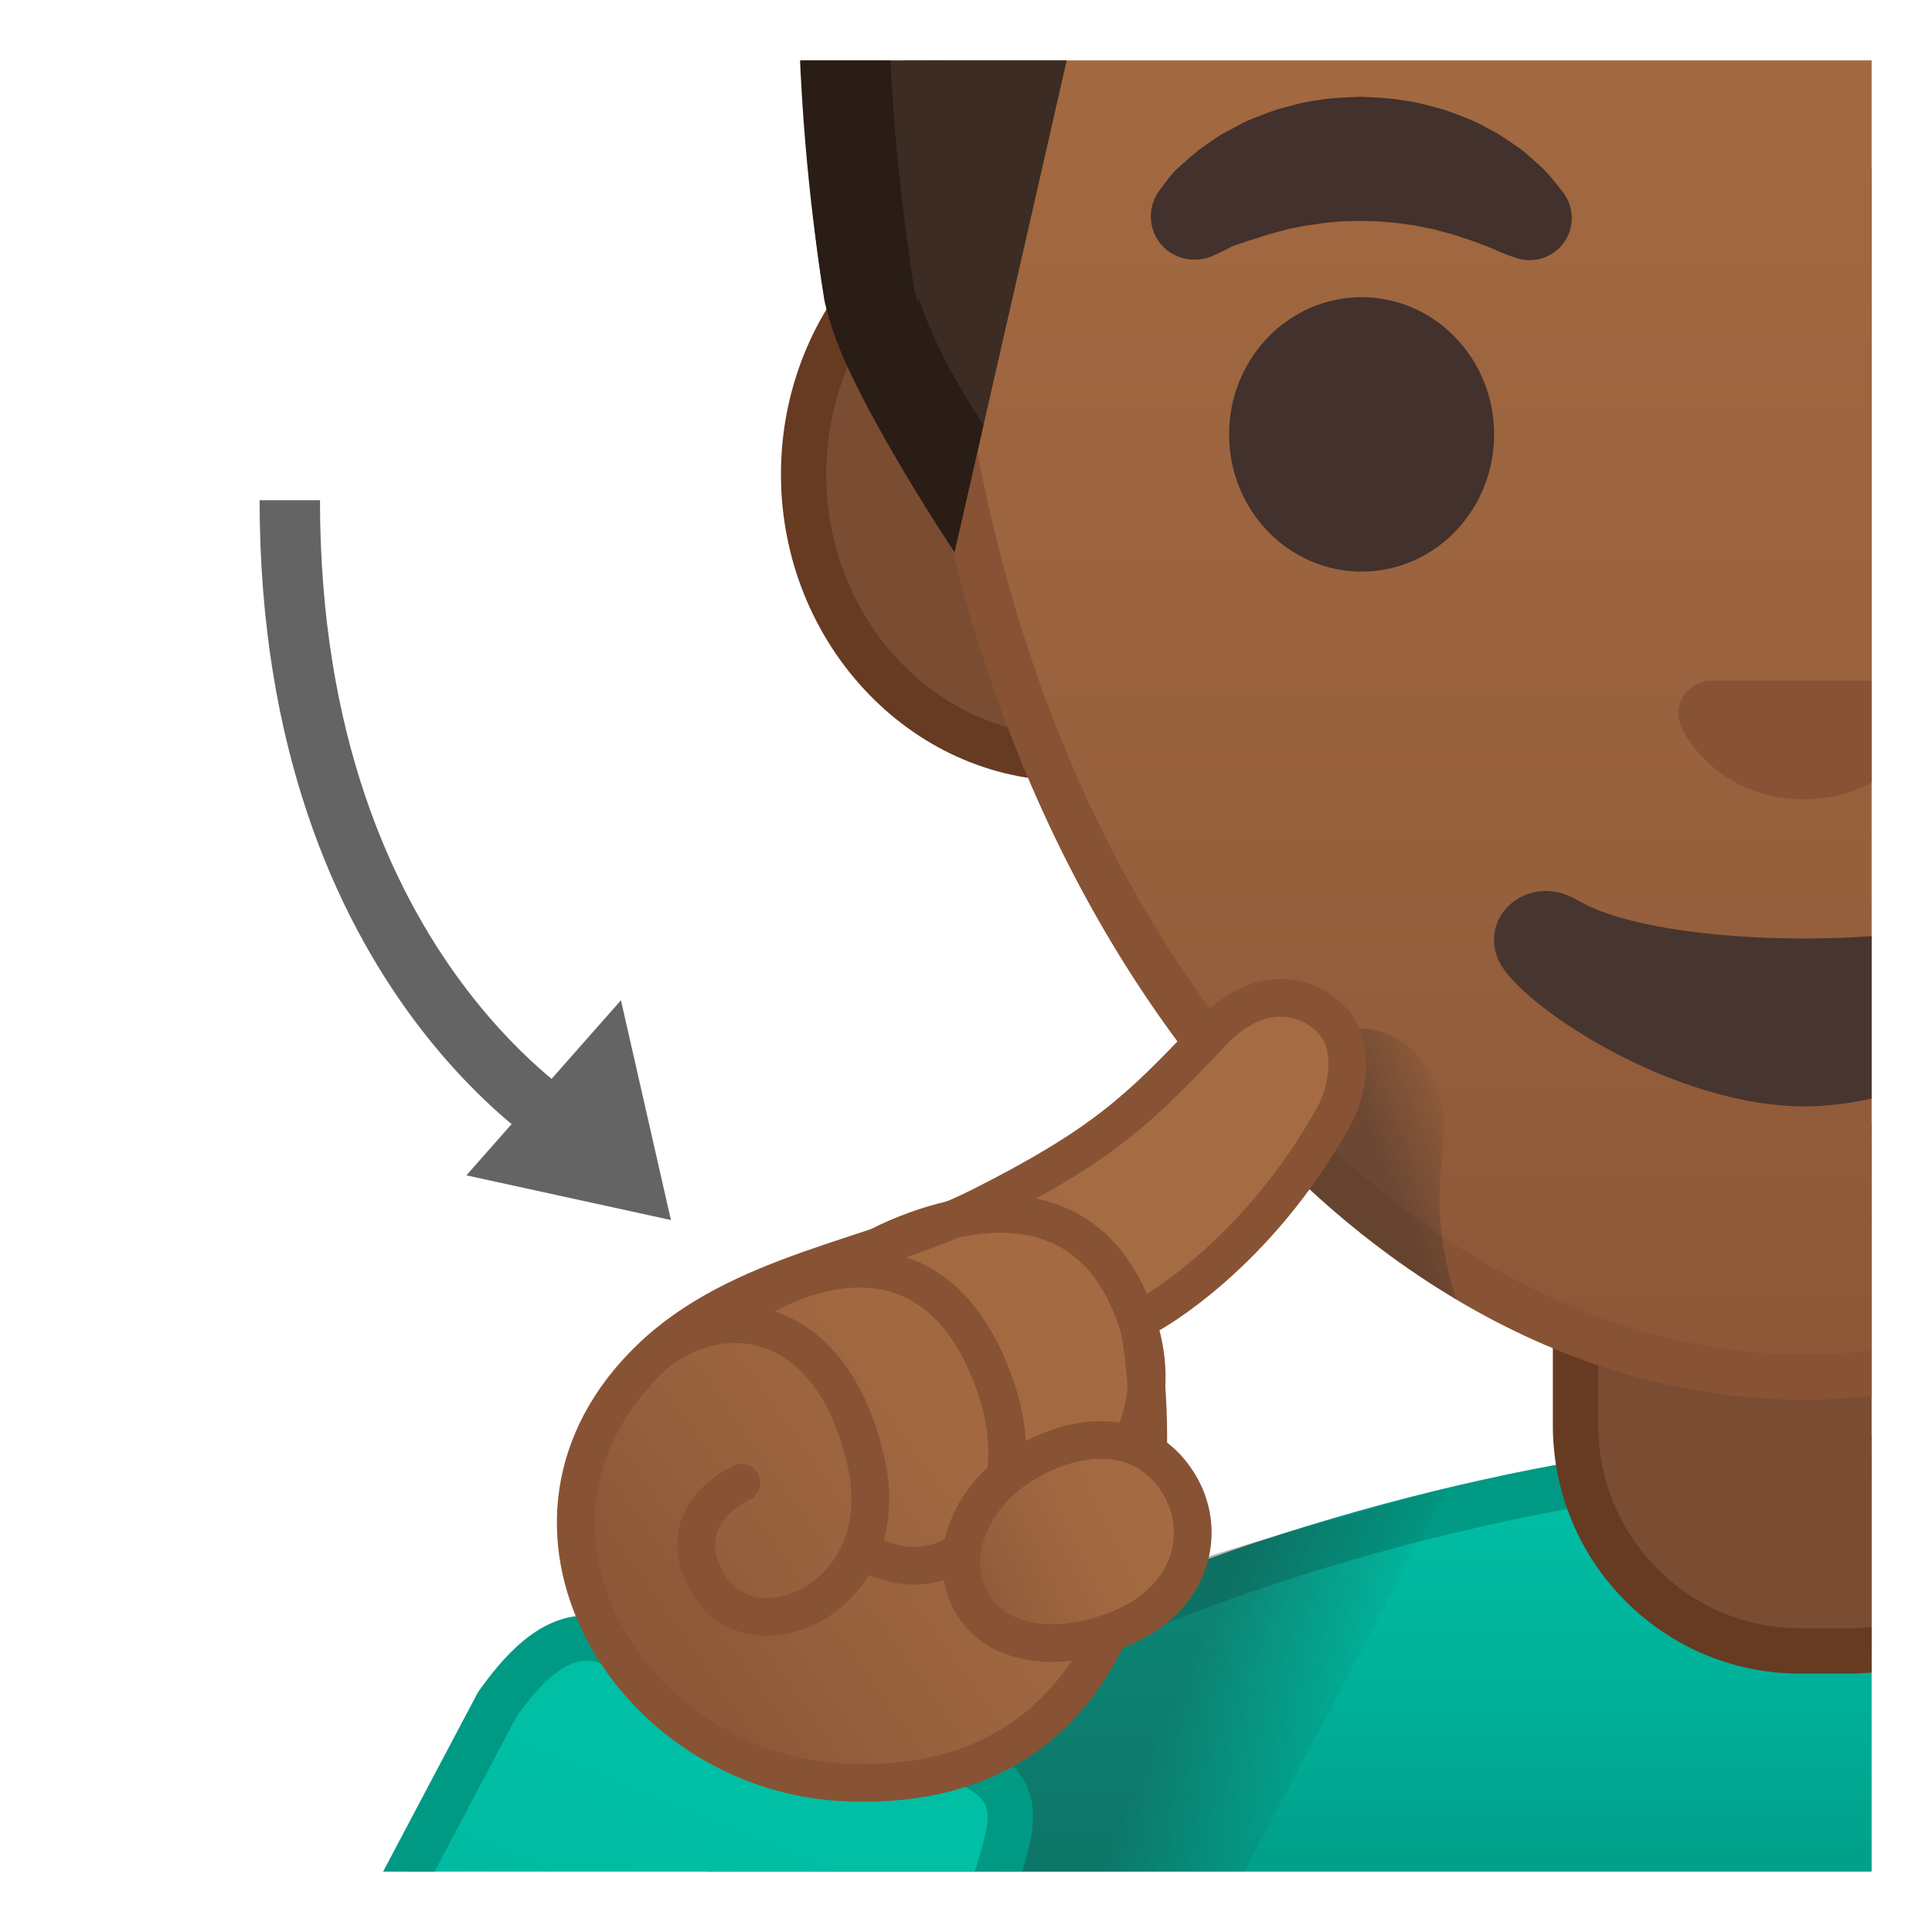
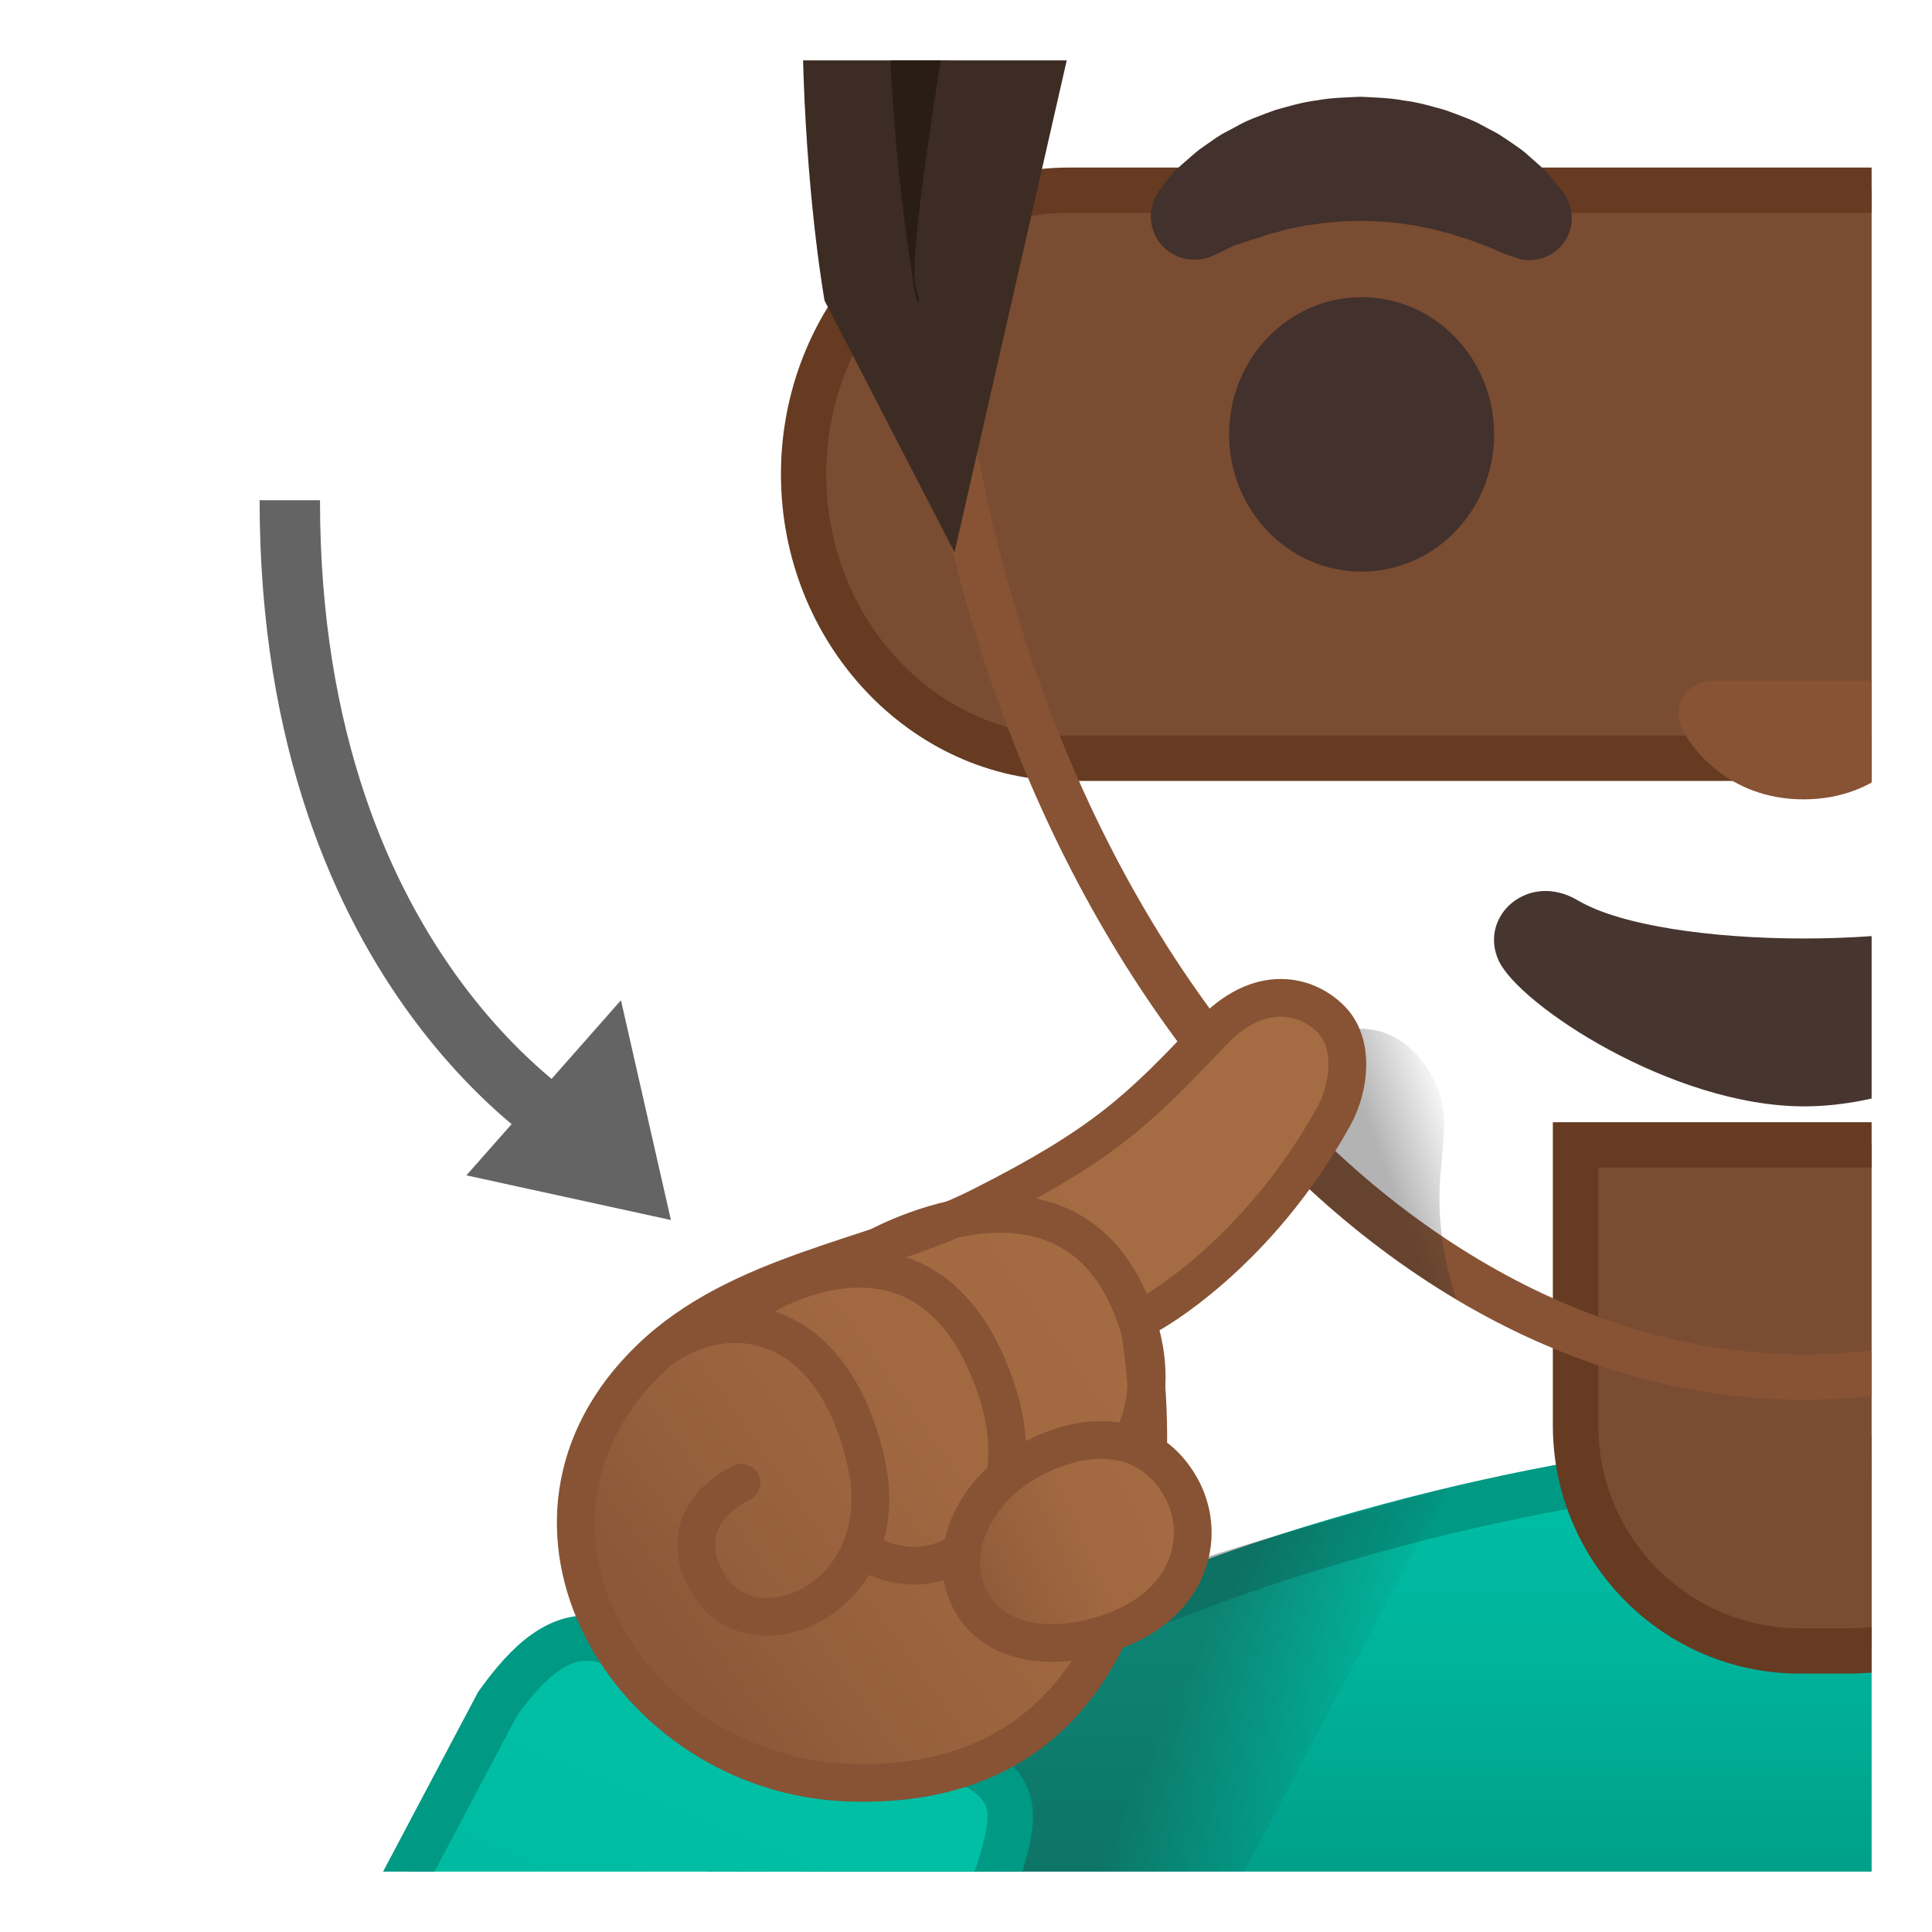
<svg xmlns="http://www.w3.org/2000/svg" xmlns:xlink="http://www.w3.org/1999/xlink" enable-background="new 0 0 128 128" viewBox="0 0 128 128">
  <defs>
    <rect id="h" x="4" y="4" width="120" height="120" />
  </defs>
  <clipPath id="a">
    <use xlink:href="#h" />
  </clipPath>
  <g clip-path="url(#a)">
    <linearGradient id="g" x1="119.99" x2="119.99" y1="98.113" y2="124.89" gradientUnits="userSpaceOnUse">
      <stop stop-color="#00BFA5" offset="0" />
      <stop stop-color="#00B29A" offset=".47" />
      <stop stop-color="#009E89" offset="1" />
    </linearGradient>
    <path d="M42.11,155.68v-15.56c0-8.53,5.23-21.02,30.17-32.11c17.62-7.83,37.81-11.4,49.11-11.4 c36.78,0,76.47,16.27,76.47,42.56v16.51H42.11z" fill="url(#g)" />
    <path d="m121.39 98.11c18.56 0 37.34 4.14 51.51 11.35 19.39 9.87 23.46 21.61 23.46 29.72v15.01h-152.75v-14.06c0-15.42 18.34-25.87 29.28-30.74 17.42-7.75 37.35-11.28 48.5-11.28m0-3c-24.89 0-80.78 15.75-80.78 45.01v17.06h158.76v-18.01c-0.01-27.62-40.96-44.06-77.98-44.06z" fill="#009984" />
    <linearGradient id="f" x1="74.241" x2="87.225" y1="113.72" y2="119.76" gradientUnits="userSpaceOnUse">
      <stop stop-color="#262626" offset=".197" />
      <stop stop-color="#262626" stop-opacity="0" offset="1" />
    </linearGradient>
    <path d="m80.59 127.47 15.33-28.9c-14.56 4.01-28.72 7.54-39.97 16.58-2.07 6.4-4.22 13.08-4.22 13.34 0 0.51 28.86-1.02 28.86-1.02z" fill="url(#f)" opacity=".35" />
    <linearGradient id="e" x1="34.061" x2="20.734" y1="124.03" y2="160.59" gradientTransform="matrix(1.097 .033 -.034 1.111 13.94 -19.569)" gradientUnits="userSpaceOnUse">
      <stop stop-color="#00BFA5" offset="0" />
      <stop stop-color="#00B29A" offset=".705" />
      <stop stop-color="#00AB94" offset="1" />
    </linearGradient>
    <path d="m16.85 143.34 16.11-30.45c1.57-2.17 3.5-4.36 5.9-4.36 0.58 0 1.18 0.12 1.8 0.37 0.05 0.02 0.1 0.04 0.16 0.05 8.43 2.33 22.66 6.8 24.94 8.85 1.71 1.54 1.3 3.25 0.34 6.38l-12.76 30.87-36.49-11.71z" fill="url(#e)" />
    <path d="m38.86 110.03c0.39 0 0.8 0.09 1.25 0.27 0.1 0.04 0.21 0.08 0.31 0.1 10.32 2.86 22.57 6.93 24.34 8.52 0.91 0.82 0.9 1.58-0.07 4.75l-12.21 29.53-33.46-10.74 15.22-28.77c1.26-1.74 2.9-3.66 4.62-3.66m0-3c-3.24 0-5.57 2.82-7.18 5.06l-16.99 32.12 39.51 12.68 13.32-32.21c0.95-3.07 1.75-5.75-0.75-8-3.4-3.06-25.55-9.18-25.55-9.18-0.84-0.32-1.62-0.47-2.36-0.47z" fill="#009984" />
    <path d="m119.25 109.38c-8.2 0-14.86-6.7-14.86-14.95v-18.58h33v18.58c0 8.24-6.67 14.95-14.86 14.95h-3.28z" fill="#7A4C32" />
    <path d="m135.88 77.35v17.08c0 7.41-5.99 13.45-13.36 13.45h-3.27c-7.37 0-13.36-6.03-13.36-13.45v-17.08h29.99m3-3h-36v20.08c0 9.08 7.33 16.45 16.36 16.45h3.27c9.04 0 16.36-7.36 16.36-16.45v-20.08h0.01z" fill="#663B22" />
    <path d="M70.82,50.25c-9.69,0-17.58-8.44-17.58-18.82S61.13,12.6,70.82,12.6h97.33 c9.69,0,17.58,8.44,17.58,18.82s-7.89,18.82-17.58,18.82H70.82z" fill="#7A4C32" />
    <path d="m168.15 14.1c8.87 0 16.08 7.77 16.08 17.32s-7.21 17.32-16.08 17.32h-97.33c-8.87 0-16.08-7.77-16.08-17.32s7.21-17.32 16.08-17.32h97.33m0-3h-97.33c-10.49 0-19.08 9.15-19.08 20.32s8.59 20.32 19.08 20.32h97.33c10.49 0 19.08-9.15 19.08-20.32s-8.58-20.32-19.08-20.32z" fill="#663B22" />
    <linearGradient id="d" x1="122.36" x2="122.36" y1="-51.292" y2="94.884" gradientTransform="matrix(-1 0 0 -1 241.82 38.732)" gradientUnits="userSpaceOnUse">
      <stop stop-color="#8D5738" offset=".006" />
      <stop stop-color="#97603D" offset=".219" />
      <stop stop-color="#A26941" offset=".577" />
      <stop stop-color="#A56C43" offset="1" />
    </linearGradient>
-     <path d="m119.49 91.24c-14.2 0-28.53-7.96-39.3-21.85-11.53-14.87-18.24-35.3-18.9-57.54-0.64-21.6 5.51-39.7 17.81-52.36 10.49-10.8 25.21-17 40.39-17 28.03 0 58.2 21.72 58.2 69.4 0 22.12-6.36 42.5-17.91 57.39-10.83 13.95-25.51 21.96-40.29 21.96z" fill="url(#d)" />
    <path d="m119.49-56.01c14.93 0 28.77 5.94 38.97 16.72 11.6 12.26 17.73 29.96 17.73 51.18 0 21.78-6.25 41.84-17.6 56.47-10.53 13.58-24.79 21.37-39.1 21.37-13.74 0-27.63-7.75-38.11-21.27-11.34-14.61-17.94-34.73-18.59-56.66-0.63-21.18 5.38-38.91 17.39-51.27 10.2-10.51 24.53-16.54 39.31-16.54m0-3c-30.12 0-61.1 23.48-59.7 70.9 1.42 47.99 29.92 80.85 59.7 80.85 30.99 0 59.7-33.15 59.7-80.85-0.01-47.44-29.58-70.9-59.7-70.9z" fill="#875334" />
    <ellipse cx="90.21" cy="28.78" rx="8.78" ry="9.09" fill="#42312C" />
    <ellipse cx="148.76" cy="28.78" rx="8.78" ry="9.09" fill="#404040" />
    <path d="m80.25 16.99s0.38-0.16 1.02-0.48c0.15-0.07 0.34-0.18 0.51-0.25 0.16-0.04 0.31-0.1 0.48-0.15 0.16-0.06 0.34-0.12 0.52-0.18 0.21-0.06 0.42-0.13 0.65-0.2s0.45-0.16 0.7-0.23c0.25-0.06 0.5-0.13 0.76-0.2 0.13-0.04 0.26-0.07 0.39-0.11 0.14-0.03 0.27-0.05 0.41-0.08 0.28-0.05 0.55-0.12 0.84-0.17 0.58-0.06 1.16-0.19 1.77-0.22 0.6-0.08 1.22-0.06 1.84-0.09 0.61 0.03 1.23 0.02 1.84 0.09 0.61 0.03 1.19 0.15 1.77 0.22 0.29 0.05 0.56 0.13 0.84 0.17 0.14 0.03 0.28 0.05 0.41 0.08 0.13 0.04 0.26 0.07 0.39 0.11 0.26 0.07 0.51 0.14 0.76 0.2 0.25 0.07 0.47 0.16 0.7 0.23 0.46 0.13 0.88 0.29 1.24 0.43 0.19 0.07 0.36 0.14 0.53 0.2 0.16 0.06 0.3 0.14 0.44 0.19 0.53 0.24 0.87 0.36 0.87 0.36l0.5 0.17c1.45 0.51 3.04-0.26 3.55-1.72 0.31-0.89 0.13-1.84-0.37-2.55 0 0-0.28-0.38-0.82-1.02-0.14-0.16-0.29-0.34-0.46-0.52-0.18-0.18-0.38-0.36-0.6-0.55-0.22-0.2-0.45-0.4-0.7-0.62-0.25-0.21-0.54-0.4-0.84-0.61-0.3-0.2-0.61-0.42-0.95-0.63-0.35-0.18-0.7-0.38-1.07-0.57-0.37-0.21-0.76-0.37-1.17-0.53s-0.83-0.32-1.26-0.47c-0.87-0.24-1.78-0.52-2.73-0.63-0.94-0.18-1.91-0.2-2.88-0.25-0.97 0.05-1.94 0.06-2.88 0.24-0.95 0.11-1.86 0.39-2.73 0.63-0.43 0.15-0.85 0.31-1.26 0.47s-0.8 0.32-1.17 0.53c-0.37 0.2-0.72 0.39-1.07 0.57-0.34 0.2-0.65 0.42-0.95 0.63-0.3 0.22-0.58 0.39-0.85 0.62-0.27 0.24-0.53 0.46-0.77 0.67s-0.46 0.4-0.65 0.59c-0.16 0.18-0.27 0.32-0.38 0.46-0.44 0.56-0.68 0.9-0.68 0.9-0.89 1.31-0.55 3.1 0.76 3.99 0.86 0.56 1.89 0.63 2.75 0.28z" fill="#42312C" />
    <path d="m161.3 12.77c-1.65-2.19-5.47-5.37-12.88-5.37s-11.23 3.18-12.88 5.37c-0.73 0.97-0.55 2.08-0.04 2.76 0.47 0.63 1.85 1.21 3.39 0.69 1.53-0.52 4.52-2.07 9.53-2.1 5.01 0.04 8 1.58 9.53 2.1s2.92-0.06 3.39-0.69c0.51-0.68 0.69-1.8-0.04-2.76z" fill="#6D4C41" />
    <path d="m126.36 45.25c-0.19-0.08-0.38-0.12-0.57-0.15h-12.6c-0.19 0.02-0.38 0.07-0.57 0.15-1.14 0.46-1.77 1.65-1.23 2.91s3.05 4.8 8.1 4.8c5.06 0 7.56-3.54 8.1-4.8s-0.09-2.45-1.23-2.91z" fill="#875334" />
    <path d="m134.48 59.65c-5.67 3.37-24.27 3.37-29.95 0-3.26-1.94-6.59 1.03-5.24 3.99 1.33 2.91 11.48 9.66 20.25 9.66s18.79-6.75 20.12-9.66c1.36-2.96-1.92-5.93-5.18-3.99z" fill="#473530" />
    <radialGradient id="c" cx="1668.2" cy="-70.49" r="55.755" gradientTransform="matrix(-1 0 0 1 1788.9 0)" gradientUnits="userSpaceOnUse">
      <stop stop-color="#554138" offset=".001" />
      <stop stop-color="#3C2C23" offset="1" />
    </radialGradient>
    <path d="m120.41-75.23c84.03 0 66.35 96.54 66.35 96.54s-8.85 15.61-8.84 15.28c0.3-13.3-5.03-36.85-8.8-46.88-1.9-5.06-7.15-8-12.47-7.03-8.17 1.48-21.18 3.31-35.54 3.31-13.79 0-26.45-1.69-34.76-3.14-5.7-0.99-11.2 2.52-12.7 8.1l-10.41 45.64-8.61-16.67s-17.21-95.15 65.78-95.15z" fill="url(#c)" />
    <defs>
      <path id="b" d="m120.41-75.23c84.03 0 66.35 96.54 66.35 96.54s-8.85 15.61-8.84 15.28c0.3-13.3-5.03-36.85-8.8-46.88-1.9-5.06-7.15-8-12.47-7.03-8.17 1.48-14.51-15.43-28.86-15.43-13.79 0-33.08 1.75-33.08 1.75s-27.5 10.17-29 15.75c0 0-5.87 30.97-5.04 34.26 1.04 4.11 4.49 9.14 4.49 9.14l-1.93 8.44s-7.19-10.18-8.61-16.67c-0.87-4.05-17.2-95.15 65.79-95.15z" />
    </defs>
    <clipPath id="l">
      <use xlink:href="#b" />
    </clipPath>
    <g clip-path="url(#l)">
-       <path d="m120.41-69.23c20.68 0 36.4 6.27 46.72 18.63 16.89 20.23 15.79 51.94 14.48 64.96-1.91-10.45-4.65-20.81-6.88-26.76-2.5-6.64-8.95-11.1-16.06-11.1-1.03 0-2.07 0.09-3.09 0.28-8.1 1.47-20.65 3.22-34.47 3.22-13.4 0-25.74-1.66-33.73-3.05-0.98-0.17-1.97-0.26-2.96-0.26-7.74 0-14.56 5.23-16.57 12.71l-0.06 0.22-6.95 30.45c-0.15-0.4-0.24-0.73-0.28-0.97-0.02-0.17-0.06-0.42-0.11-0.76-1.51-9.79-1.96-19.43-1.32-28.65 1.2-17.32 6.08-31.09 14.51-40.92 10.25-11.94 25.98-18 46.77-18m0-6c-82.99 0-66.43 90.38-65.78 95.15 0.66 4.77 8.61 16.67 8.61 16.67l10.41-45.63c1.33-4.95 5.81-8.27 10.77-8.27 0.64 0 1.28 0.05 1.93 0.17 8.31 1.45 20.97 3.14 34.76 3.14 14.36 0 27.37-1.83 35.54-3.31 0.68-0.12 1.35-0.18 2.02-0.18 4.58 0 8.79 2.8 10.45 7.22 3.77 10.03 9.1 33.58 8.8 46.88v0.01c0.17 0 8.84-15.28 8.84-15.28s17.67-96.57-66.35-96.57z" fill="#291D15" />
+       <path d="m120.41-69.23c20.68 0 36.4 6.27 46.72 18.63 16.89 20.23 15.79 51.94 14.48 64.96-1.91-10.45-4.65-20.81-6.88-26.76-2.5-6.64-8.95-11.1-16.06-11.1-1.03 0-2.07 0.09-3.09 0.28-8.1 1.47-20.65 3.22-34.47 3.22-13.4 0-25.74-1.66-33.73-3.05-0.98-0.17-1.97-0.26-2.96-0.26-7.74 0-14.56 5.23-16.57 12.71l-0.06 0.22-6.95 30.45c-0.15-0.4-0.24-0.73-0.28-0.97-0.02-0.17-0.06-0.42-0.11-0.76-1.51-9.79-1.96-19.43-1.32-28.65 1.2-17.32 6.08-31.09 14.51-40.92 10.25-11.94 25.98-18 46.77-18m0-6l10.41-45.63c1.33-4.95 5.81-8.27 10.77-8.27 0.64 0 1.28 0.05 1.93 0.17 8.31 1.45 20.97 3.14 34.76 3.14 14.36 0 27.37-1.83 35.54-3.31 0.68-0.12 1.35-0.18 2.02-0.18 4.58 0 8.79 2.8 10.45 7.22 3.77 10.03 9.1 33.58 8.8 46.88v0.01c0.17 0 8.84-15.28 8.84-15.28s17.67-96.57-66.35-96.57z" fill="#291D15" />
    </g>
    <linearGradient id="k" x1="90.37" x2="97.246" y1="77.954" y2="75.464" gradientUnits="userSpaceOnUse">
      <stop stop-color="#262626" offset=".197" />
      <stop stop-color="#262626" stop-opacity="0" offset="1" />
    </linearGradient>
    <path d="m94.77 71.12c-3.31-5.56-8.94-1.62-8.94-1.62l-3.19 5.12c4.25 4.67 8.92 8.52 13.85 11.46-2.7-8.32 0.65-10.98-1.72-14.96z" fill="url(#k)" opacity=".35" />
    <linearGradient id="j" x1="45.051" x2="78.863" y1="109.82" y2="85.804" gradientUnits="userSpaceOnUse">
      <stop stop-color="#8D5738" offset="0" />
      <stop stop-color="#97603D" offset=".215" />
      <stop stop-color="#A26941" offset=".575" />
      <stop stop-color="#A56C43" offset="1" />
    </linearGradient>
    <path d="m57.21 118.12c-0.34 0-0.69-0.01-1.04-0.02-7.58-0.29-14.42-5.06-17.01-11.88-2.2-5.79-0.76-11.71 3.96-16.24 3.84-3.69 8.98-5.38 13.94-7.01 2.82-0.93 5.48-1.8 7.89-3.02 8.4-4.24 10.76-6.72 15.06-11.23 1.53-1.72 3.2-2.61 4.85-2.61 1.25 0 2.43 0.51 3.34 1.43 1.55 1.57 1.26 4.46 0.2 6.39-5.06 9.18-12.12 13.09-12.19 13.12-0.47 0.26-0.73 0.79-0.64 1.31 0.01 0.05 0.91 5.38 0.31 10.88-0.79 7.05-4.25 18.88-18.67 18.88z" fill="url(#j)" />
    <path d="m84.85 67.36c1.23 0 2.06 0.66 2.45 1.05 1.18 1.2 0.69 3.64-0.01 4.91-4.86 8.82-11.62 12.59-11.68 12.63-0.95 0.51-1.46 1.57-1.28 2.63 0.01 0.05 0.88 5.19 0.3 10.53-0.73 6.63-3.96 17.77-17.42 17.77-0.33 0-0.66-0.01-1-0.02-7.09-0.27-13.48-4.72-15.89-11.08-2.02-5.3-0.68-10.73 3.66-14.9 3.64-3.49 8.63-5.13 13.46-6.72 2.87-0.94 5.57-1.83 8.06-3.09 8.25-4.17 10.68-6.53 15.4-11.48l0.06-0.06c1.26-1.43 2.6-2.17 3.89-2.17m0-2.5c-1.81 0-3.83 0.84-5.75 3-4.42 4.64-6.63 6.89-14.72 10.97-6.59 3.33-15.88 4.24-22.13 10.24-12.27 11.77-1.68 29.69 13.87 30.28 0.37 0.01 0.73 0.02 1.09 0.02 13.77 0 18.83-10.28 19.9-19.99 0.63-5.76-0.32-11.23-0.32-11.23s7.37-3.97 12.69-13.62c1.19-2.16 1.7-5.73-0.4-7.87-1.06-1.08-2.56-1.8-4.23-1.8z" fill="#875334" />
    <path d="m44.09 89.19c4.54-3.04 11.16-1.75 13.29 7.68 2.04 9.01-7.46 13.07-10.43 8.12-2.75-4.58 2.17-6.75 2.17-6.75" fill="none" stroke="#875334" stroke-linecap="round" stroke-linejoin="round" stroke-miterlimit="10" stroke-width="2.5" />
    <path d="m58.1 103.21c5.46 2.31 10.65-3.32 7.84-11.39-4.53-12.98-15.68-5.76-15.68-5.76" fill="none" stroke="#875334" stroke-linecap="round" stroke-linejoin="round" stroke-miterlimit="10" stroke-width="2.5" />
    <path d="m57.95 82.72s13.63-7.78 17.54 5.31c2.43 8.12-4.92 13.89-8.88 10.74" fill="none" stroke="#875334" stroke-linecap="round" stroke-linejoin="round" stroke-miterlimit="10" stroke-width="2.5" />
    <linearGradient id="i" x1="63.974" x2="79.774" y1="101.2" y2="102.2" gradientTransform="matrix(.878 -.479 .479 .878 -40.536 47.452)" gradientUnits="userSpaceOnUse">
      <stop stop-color="#8D5738" offset="0" />
      <stop stop-color="#97603D" offset=".215" />
      <stop stop-color="#A26941" offset=".575" />
      <stop stop-color="#A56C43" offset="1" />
    </linearGradient>
    <path d="m78.22 98.51c1.72 3.04 0.79 7.36-3.92 9.35-4.03 1.7-8.31 1.3-9.98-1.77-1.68-3.07 0.08-7.26 3.92-9.35 3.84-2.1 7.91-1.88 9.98 1.77z" fill="url(#i)" stroke="#875334" stroke-linecap="round" stroke-linejoin="round" stroke-miterlimit="10" stroke-width="2.5" />
  </g>
  <g clip-path="url(#a)">
    <path d="m19.2 33.14c0 32.01 19.62 42.4 19.62 42.4" fill="none" stroke="#646464" stroke-linejoin="round" stroke-miterlimit="10" stroke-width="4" />
    <polygon points="41.14 66.27 30.9 77.87 44.45 80.83" fill="#646464" />
  </g>
  <path d="m83.34 98.11" clip-path="url(#a)" fill="none" stroke="#ED9E00" stroke-linecap="round" stroke-linejoin="round" stroke-miterlimit="10" stroke-width="2.5" />
-   <path d="m72.17 87.43" clip-path="url(#a)" fill="none" stroke="#ED9E00" stroke-linecap="round" stroke-linejoin="round" stroke-miterlimit="10" stroke-width="2.5" />
</svg>